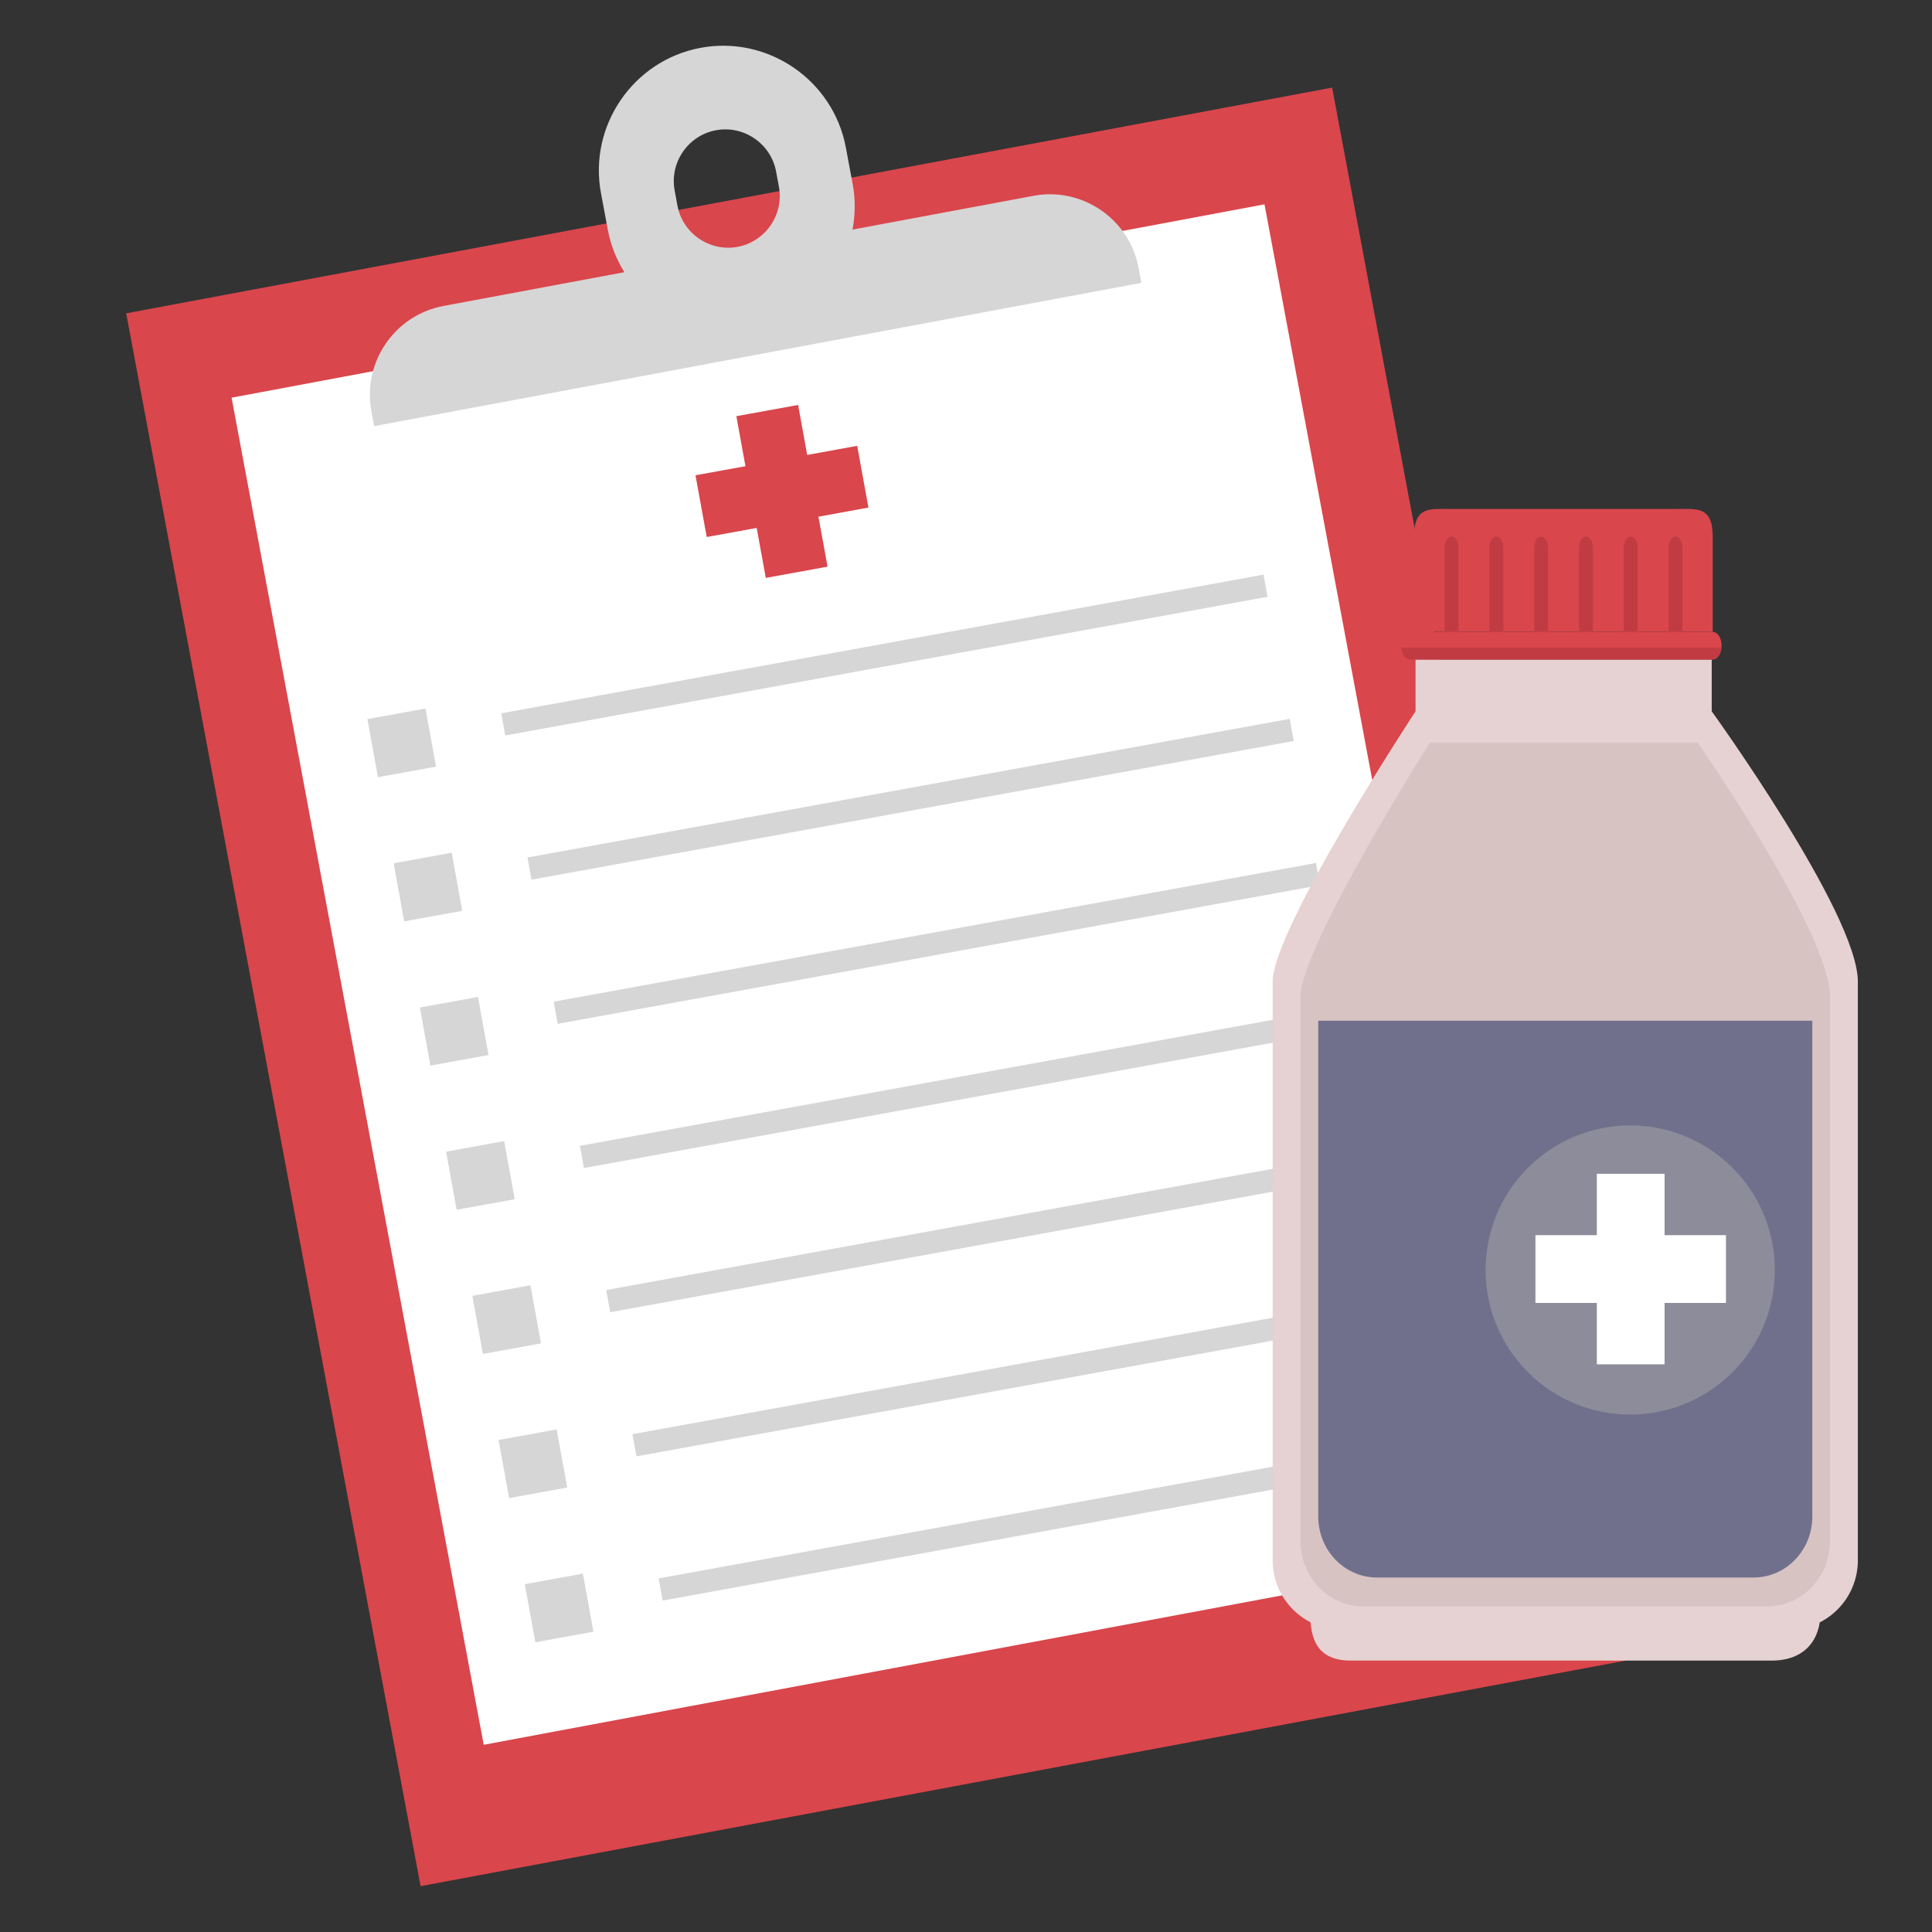
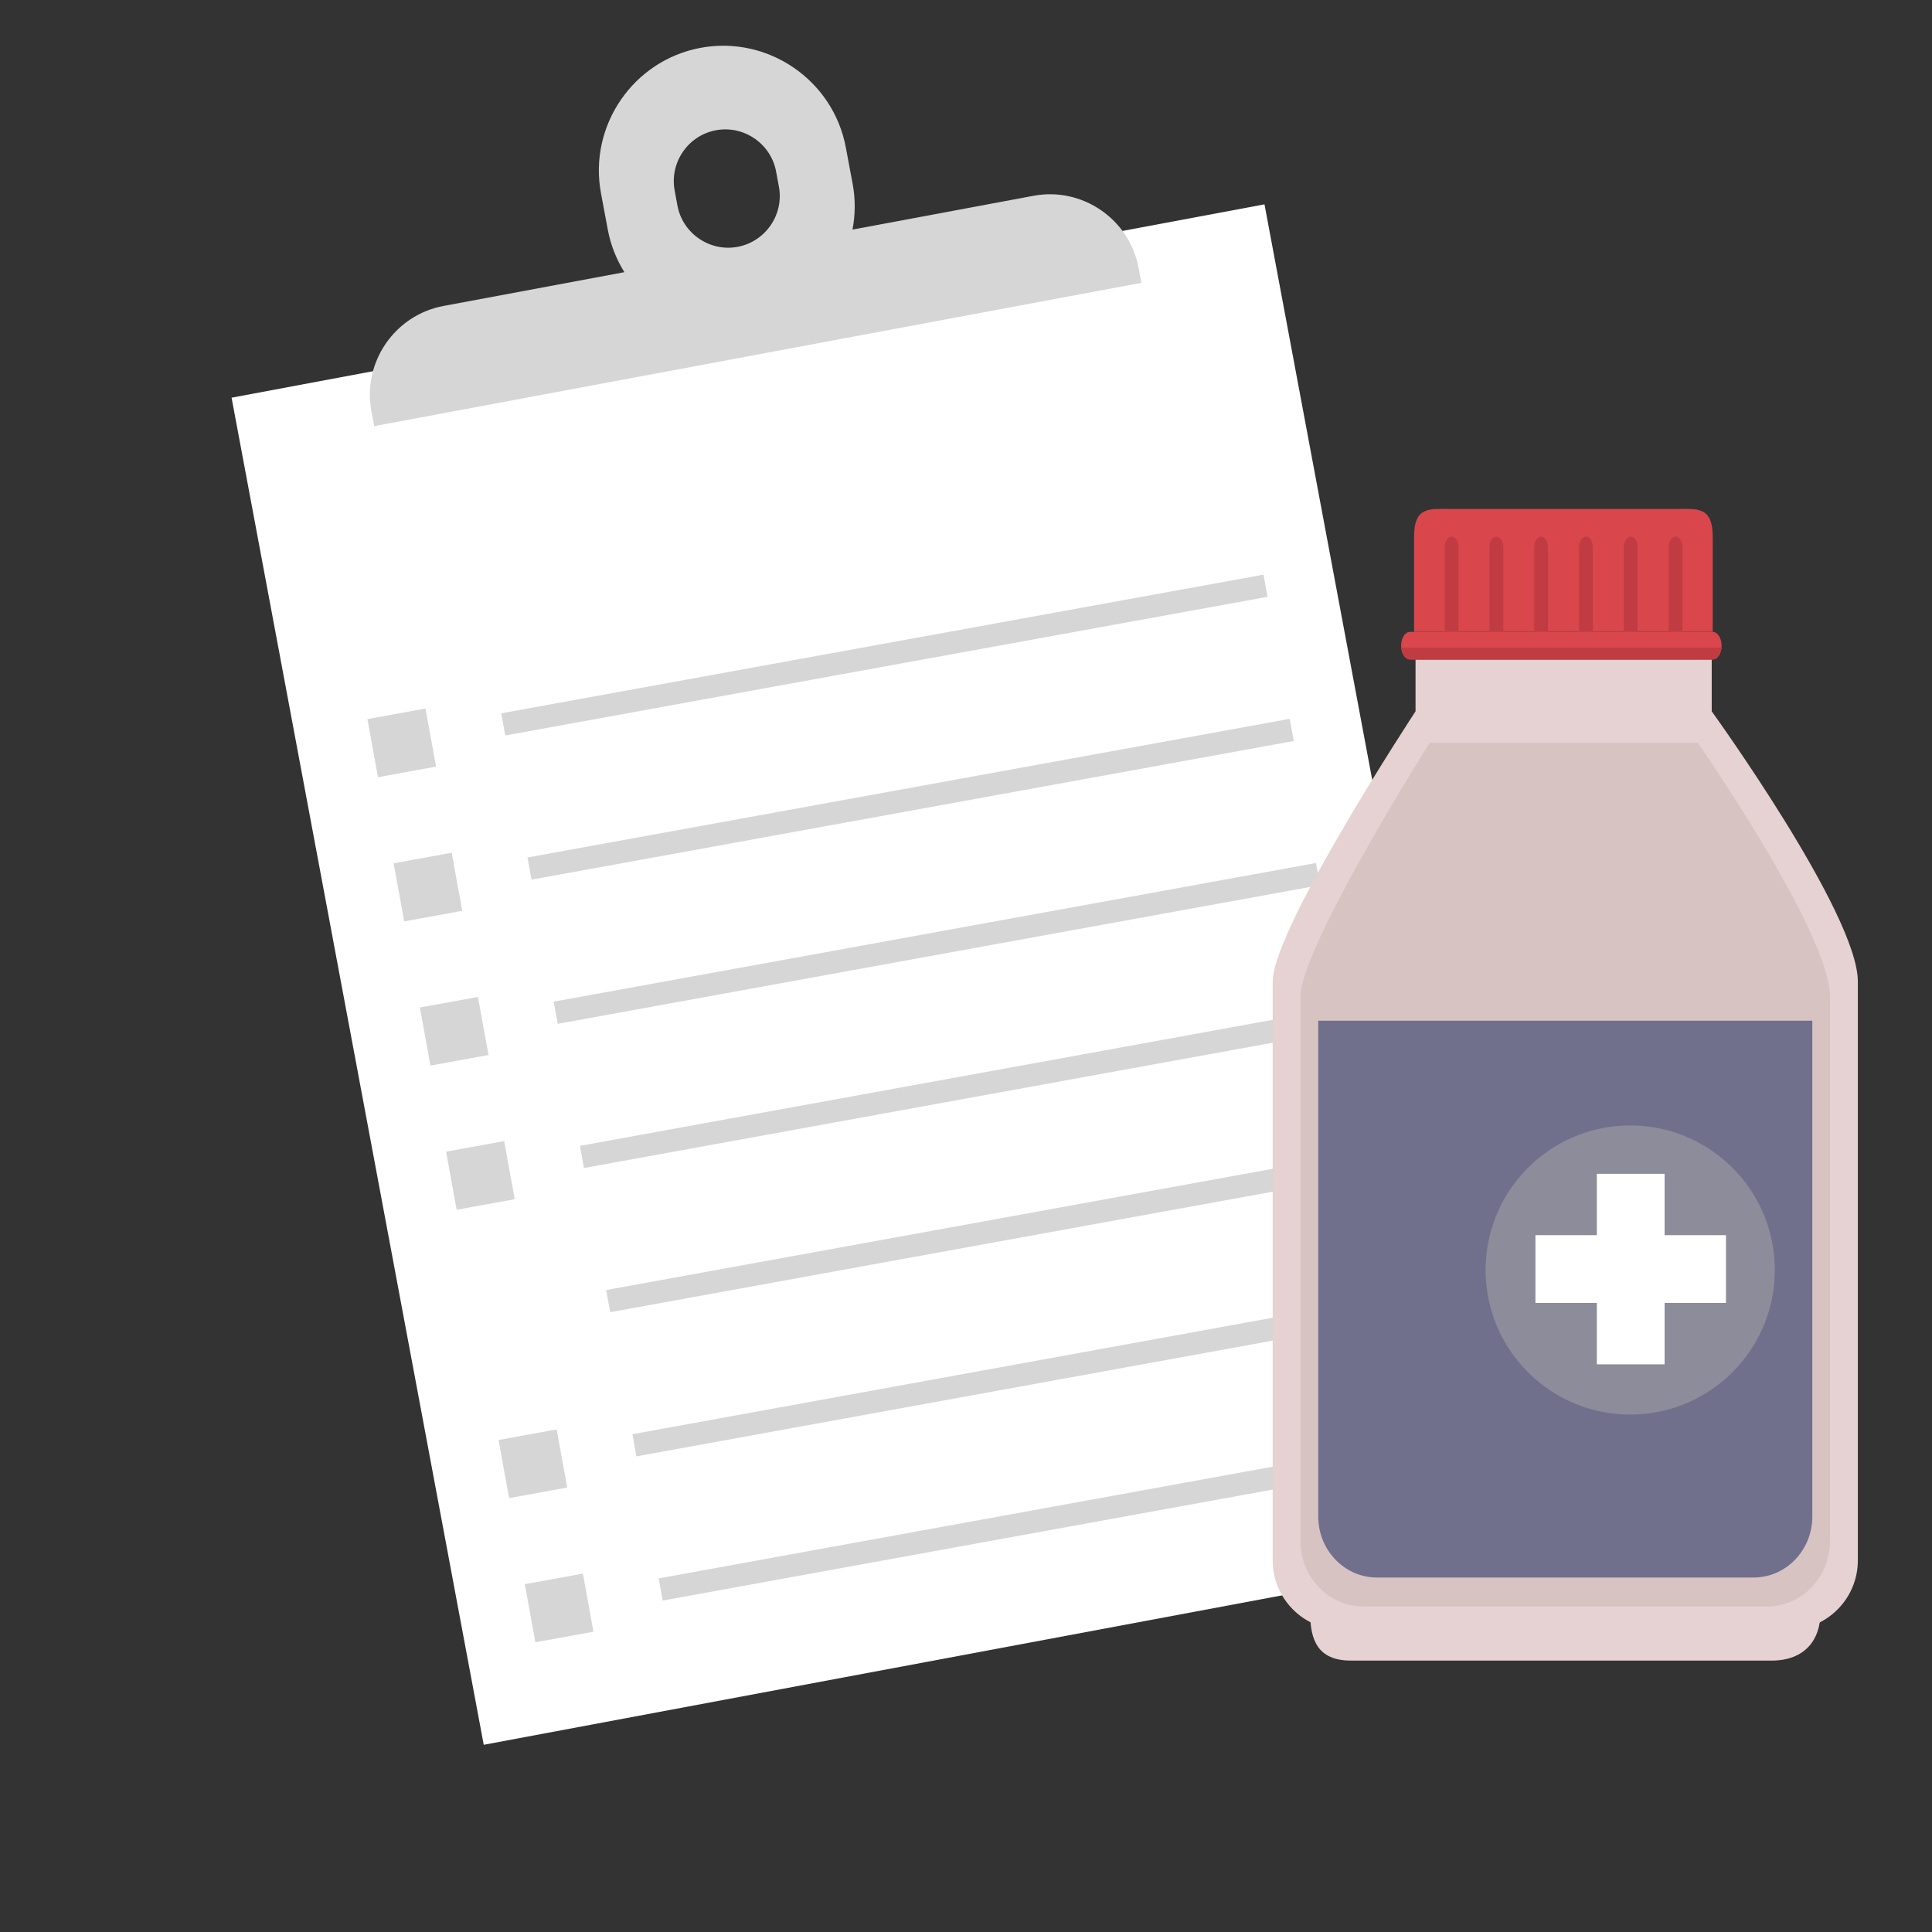
<svg xmlns="http://www.w3.org/2000/svg" version="1.0" id="Layer_1" x="0px" y="0px" viewBox="0 0 500 500" style="enable-background:new 0 0 500 500;" xml:space="preserve">
  <rect x="0" y="0" width="500" height="500" fill="#333333" stroke="none" />
  <style type="text/css">
	.st0{fill:#D9464C;}
	.st1{fill:#FFFFFF;}
	.st2{fill:#D6D6D6;}
	.st3{fill:#E6D2D2;}
	.st4{fill:#C03C42;}
	.st5{fill:#D8C3C3;}
	.st6{fill:#71708C;}
	.st7{fill:#8C8C9B;}
</style>
  <g>
    <g>
      <g>
        <g>
          <g>
-             <rect x="67.95" y="48.45" transform="matrix(0.983 -0.184 0.184 0.983 -43.055 45.965)" class="st0" width="317.5" height="414.09" />
-           </g>
+             </g>
          <g>
            <rect x="90.14" y="74.99" transform="matrix(0.983 -0.184 0.184 0.983 -42.474 45.791)" class="st1" width="271.94" height="354.66" />
          </g>
          <g>
            <g>
              <g>
                <g>
                  <g>
                    <rect x="96.33" y="184.57" transform="matrix(0.984 -0.179 0.179 0.984 -32.745 21.73)" class="st2" width="15.28" height="15.28" />
                  </g>
                  <g>
                    <g>
                      <rect x="128.62" y="166.56" transform="matrix(0.984 -0.179 0.179 0.984 -26.655 43.732)" class="st2" width="200.48" height="5.83" />
                    </g>
                  </g>
                </g>
                <g>
                  <g>
                    <rect x="103.12" y="221.88" transform="matrix(0.984 -0.179 0.179 0.984 -39.318 23.55)" class="st2" width="15.28" height="15.28" />
                  </g>
                  <g>
                    <g>
                      <rect x="135.41" y="203.87" transform="matrix(0.984 -0.179 0.179 0.984 -33.227 45.551)" class="st2" width="200.48" height="5.83" />
                    </g>
                  </g>
                </g>
              </g>
              <g>
                <g>
                  <g>
                    <rect x="109.92" y="259.19" transform="matrix(0.984 -0.179 0.179 0.984 -45.896 25.375)" class="st2" width="15.28" height="15.28" />
                  </g>
                  <g>
                    <g>
                      <rect x="142.2" y="241.17" transform="matrix(0.984 -0.179 0.179 0.984 -39.799 47.372)" class="st2" width="200.48" height="5.83" />
                    </g>
                  </g>
                </g>
                <g>
                  <g>
                    <rect x="116.71" y="296.49" transform="matrix(0.984 -0.179 0.179 0.984 -52.469 27.195)" class="st2" width="15.28" height="15.28" />
                  </g>
                  <g>
                    <g>
                      <rect x="148.99" y="278.48" transform="matrix(0.984 -0.179 0.179 0.984 -46.371 49.191)" class="st2" width="200.48" height="5.83" />
                    </g>
                  </g>
                </g>
              </g>
            </g>
            <g>
              <g>
                <g>
                  <g>
-                     <rect x="123.5" y="333.8" transform="matrix(0.984 -0.179 0.179 0.984 -59.036 29.011)" class="st2" width="15.28" height="15.28" />
-                   </g>
+                     </g>
                  <g>
                    <g>
                      <rect x="155.79" y="315.79" transform="matrix(0.984 -0.179 0.179 0.984 -52.943 51.011)" class="st2" width="200.48" height="5.83" />
                    </g>
                  </g>
                </g>
                <g>
                  <g>
                    <rect x="130.29" y="371.1" transform="matrix(0.984 -0.179 0.179 0.984 -65.606 30.829)" class="st2" width="15.28" height="15.28" />
                  </g>
                  <g>
                    <g>
                      <rect x="162.58" y="353.09" transform="matrix(0.984 -0.179 0.179 0.984 -59.516 52.831)" class="st2" width="200.48" height="5.83" />
                    </g>
                  </g>
                </g>
              </g>
              <g>
                <g>
                  <g>
                    <rect x="137.08" y="408.41" transform="matrix(0.984 -0.179 0.179 0.984 -72.177 32.648)" class="st2" width="15.28" height="15.28" />
                  </g>
                  <g>
                    <g>
                      <rect x="169.37" y="390.4" transform="matrix(0.984 -0.179 0.179 0.984 -66.087 54.65)" class="st2" width="200.48" height="5.83" />
                    </g>
                  </g>
                </g>
              </g>
            </g>
          </g>
          <g>
-             <polygon class="st0" points="221.84,115.38 208.9,117.74 206.55,104.8 190.57,107.71 192.92,120.65 179.99,123 182.9,138.98        195.83,136.63 198.19,149.56 214.17,146.65 211.81,133.72 224.75,131.36      " />
-           </g>
+             </g>
        </g>
        <g>
          <path class="st2" d="M267.48,50.67l-46.85,8.75c0.72-3.8,0.79-7.78,0.04-11.8l-1.77-9.47c-3.26-17.42-20.17-29.02-37.6-25.77      c-17.43,3.25-29.02,20.17-25.77,37.6l1.77,9.47c0.75,4.02,2.25,7.71,4.29,10.99l-46.85,8.75      c-12.59,2.36-20.98,14.59-18.63,27.19l0.73,3.9L295.39,73.2l-0.73-3.9C292.31,56.7,280.07,48.31,267.48,50.67z M174.6,49.29      c-1.35-7.22,3.46-14.23,10.67-15.58c7.22-1.35,14.23,3.45,15.58,10.67l0.73,3.92c1.35,7.22-3.46,14.23-10.68,15.58      c-7.22,1.35-14.23-3.45-15.58-10.67L174.6,49.29z" />
        </g>
      </g>
    </g>
    <g>
      <path class="st3" d="M339.08,414.07v3.42c0,6.78,1.86,12.27,10.52,12.27h108.89c8.66,0,12.63-5.49,12.63-12.27v-3.42H339.08z" />
      <path class="st3" d="M480.81,254.03c0-17.61-37.82-69.94-37.82-69.94v-13.41h-76.65v13.41c0,0-36.97,56.26-36.97,69.94v146.21    v3.59c0,9.94,8.05,17.99,17.99,17.99h115.45c9.94,0,18-8.06,18-17.99L480.81,254.03z" />
      <g>
        <path class="st0" d="M443.25,163.52v-24.65c0-7.9-4.12-7.15-9.21-7.15h-58.87c-5.09,0-9.21-0.75-9.21,7.15v24.65H443.25z" />
        <path class="st4" d="M377.46,165.9v-24.24c0-1.54-0.8-2.78-1.79-2.78c-0.99,0-1.79,1.25-1.79,2.78v24.24H377.46z" />
        <path class="st4" d="M389.05,165.9v-24.24c0-1.54-0.8-2.78-1.79-2.78c-0.99,0-1.79,1.25-1.79,2.78v24.24H389.05z" />
        <path class="st4" d="M400.64,165.9v-24.24c0-1.54-0.8-2.78-1.79-2.78c-0.99,0-1.79,1.25-1.79,2.78v24.24H400.64z" />
        <path class="st4" d="M412.23,165.9v-24.24c0-1.54-0.8-2.78-1.79-2.78c-0.99,0-1.79,1.25-1.79,2.78v24.24H412.23z" />
-         <path class="st4" d="M423.82,165.9v-24.24c0-1.54-0.8-2.78-1.79-2.78c-0.99,0-1.79,1.25-1.79,2.78v24.24H423.82z" />
+         <path class="st4" d="M423.82,165.9v-24.24c0-1.54-0.8-2.78-1.79-2.78c-0.99,0-1.79,1.25-1.79,2.78v24.24z" />
        <path class="st4" d="M435.41,165.9v-24.24c0-1.54-0.8-2.78-1.79-2.78c-0.99,0-1.79,1.25-1.79,2.78v24.24H435.41z" />
        <path class="st0" d="M445.55,167.1c0,1.98-1.03,3.58-2.31,3.58h-78.33c-1.27,0-2.3-1.6-2.3-3.58l0,0c0-1.98,1.03-3.57,2.3-3.57     h78.33C444.52,163.52,445.55,165.12,445.55,167.1L445.55,167.1z" />
        <path class="st4" d="M362.65,167.61c0.16,1.73,1.11,3.06,2.27,3.06h78.33c1.16,0,2.11-1.33,2.27-3.06H362.65z" />
      </g>
      <path class="st5" d="M473.62,257.98c0-16.56-34.23-65.76-34.23-65.76h-69.37c0,0-33.46,52.89-33.46,65.76v137.47l0,0v3.38    c0,9.34,7.29,16.92,16.28,16.92h104.49c8.99,0,16.28-7.57,16.28-16.92V257.98z" />
      <path class="st6" d="M341.16,264.16v125.16l0,0v3.15c0,8.72,6.8,15.79,15.19,15.79h97.49c8.39,0,15.19-7.07,15.19-15.79V264.16    H341.16z" />
      <g>
        <ellipse transform="matrix(1 -0.013 0.013 1 -4.399 5.732)" class="st7" cx="422.03" cy="328.43" rx="37.42" ry="37.41" />
        <polygon class="st1" points="446.68,319.66 430.79,319.66 430.79,303.78 413.26,303.78 413.26,319.66 397.37,319.66      397.37,337.2 413.26,337.2 413.26,353.09 430.79,353.09 430.79,337.2 446.68,337.2    " />
      </g>
    </g>
  </g>
</svg>